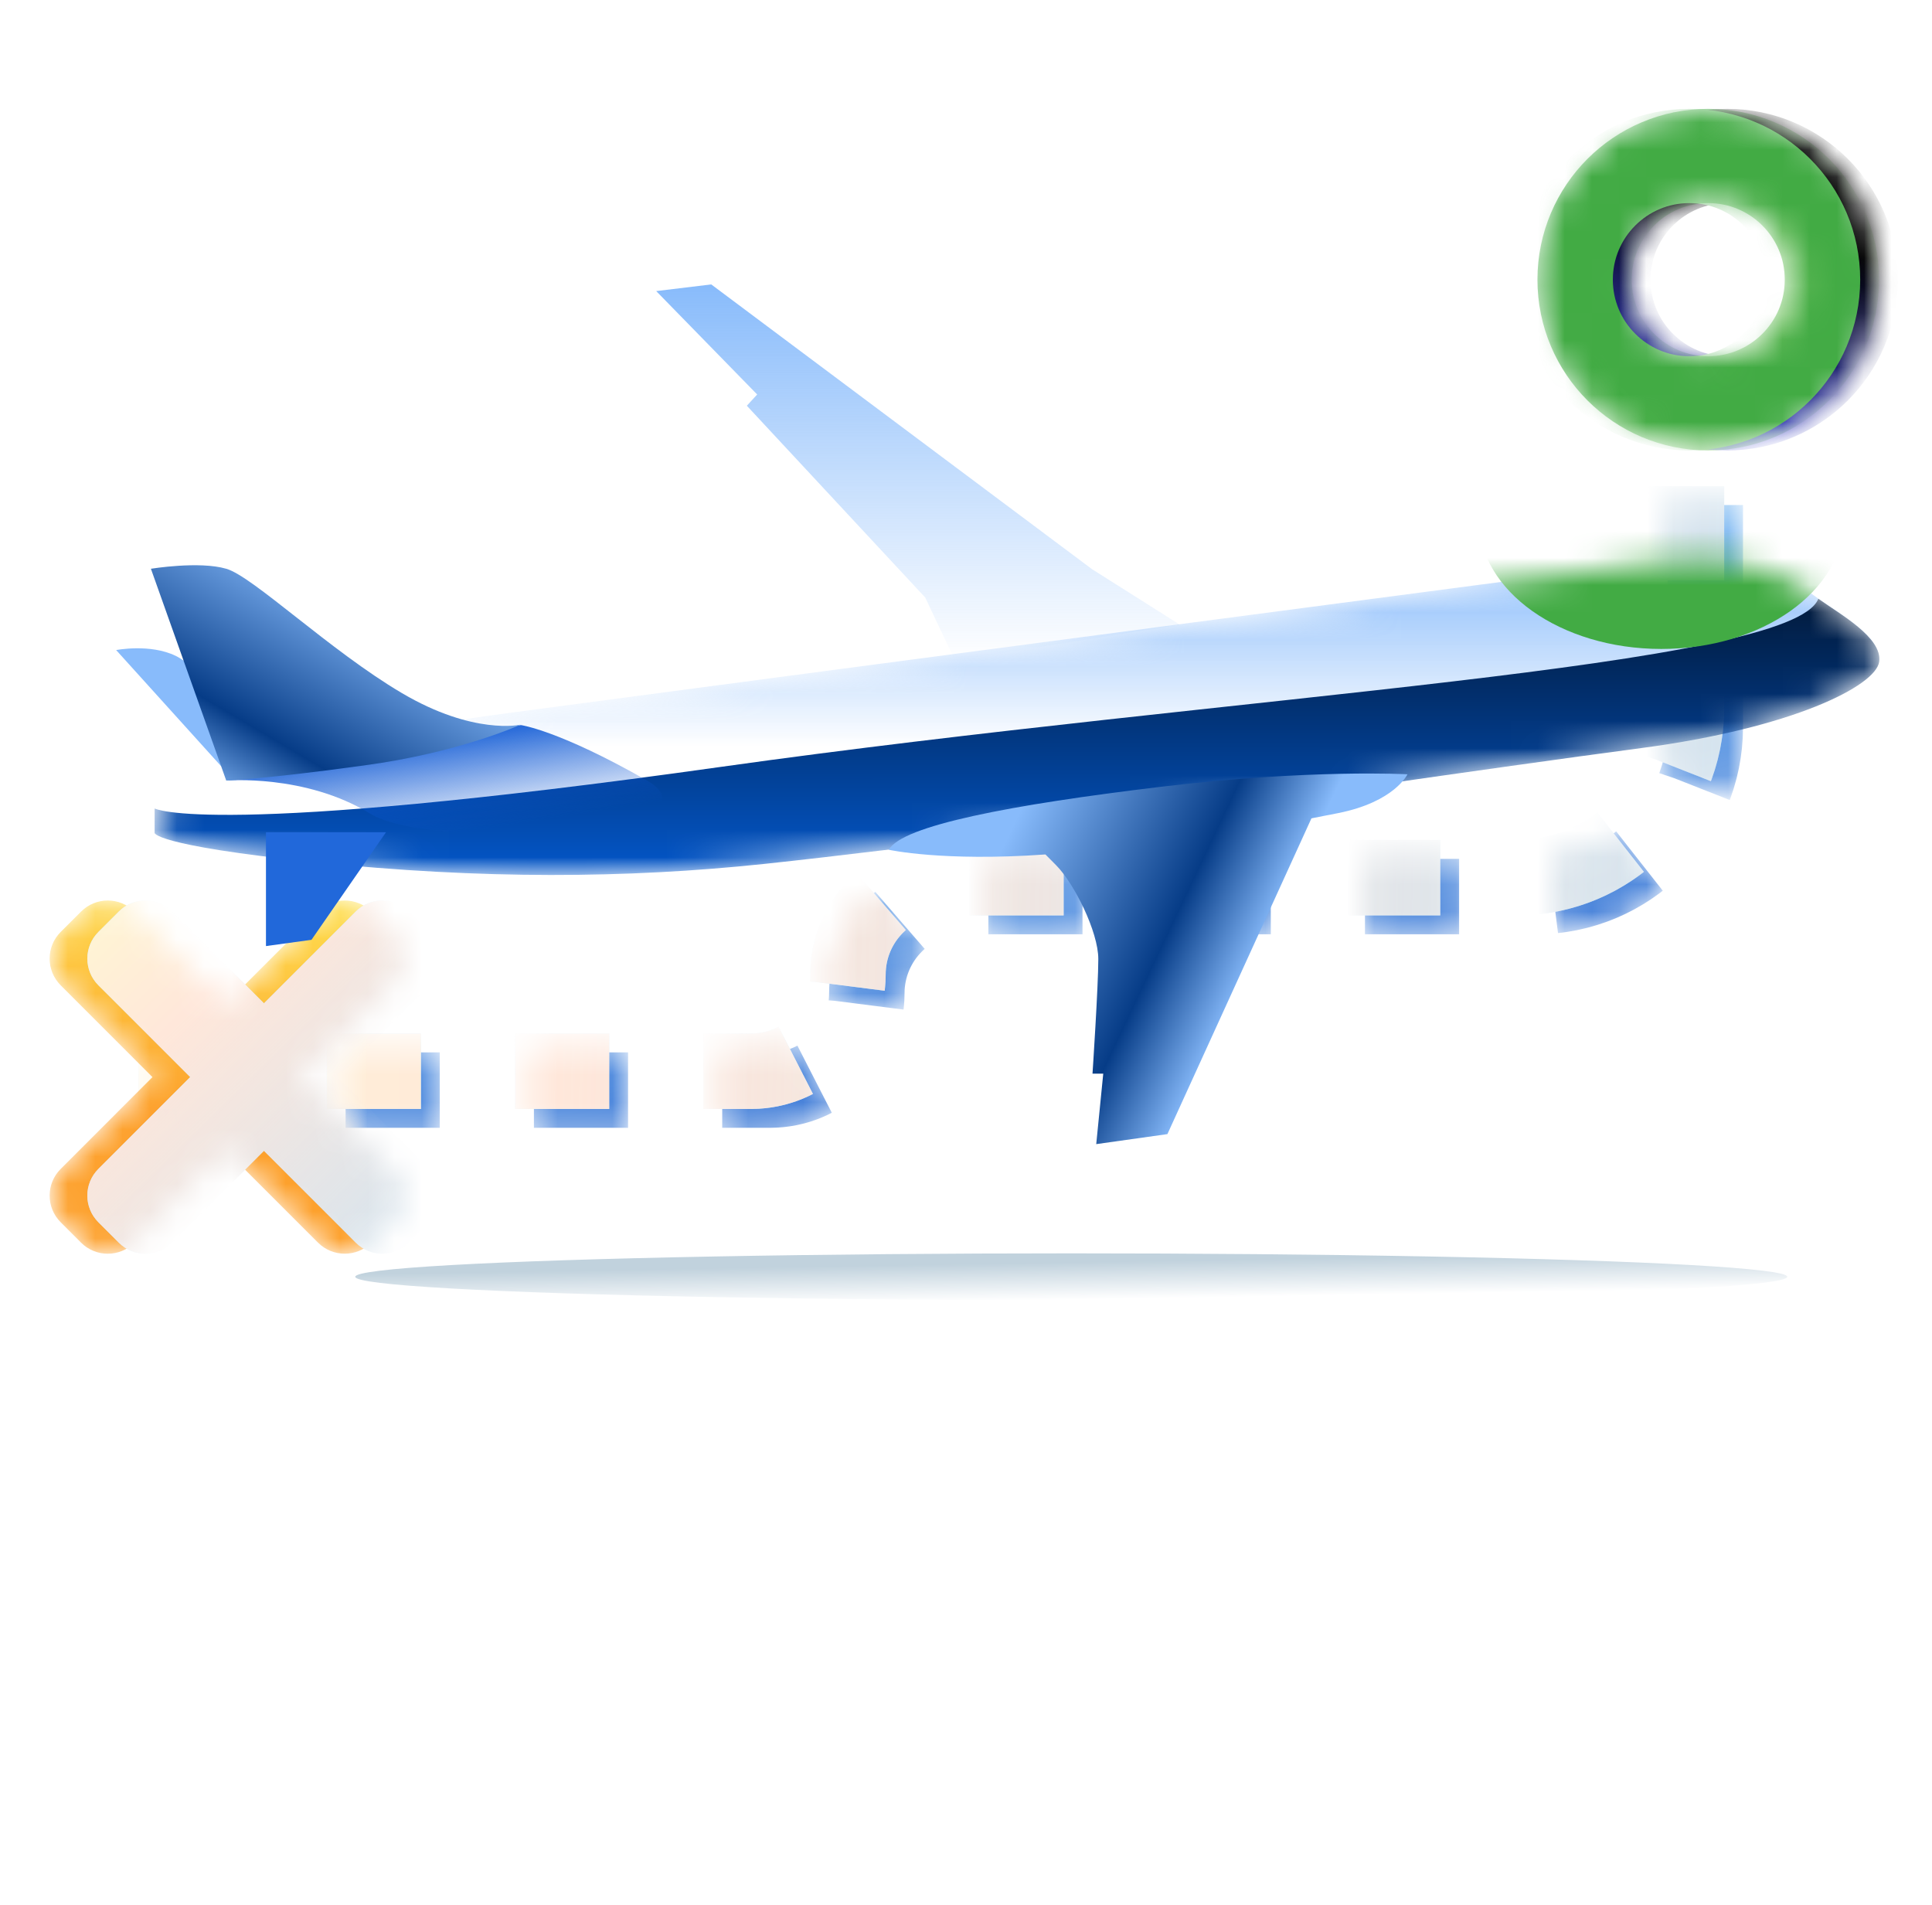
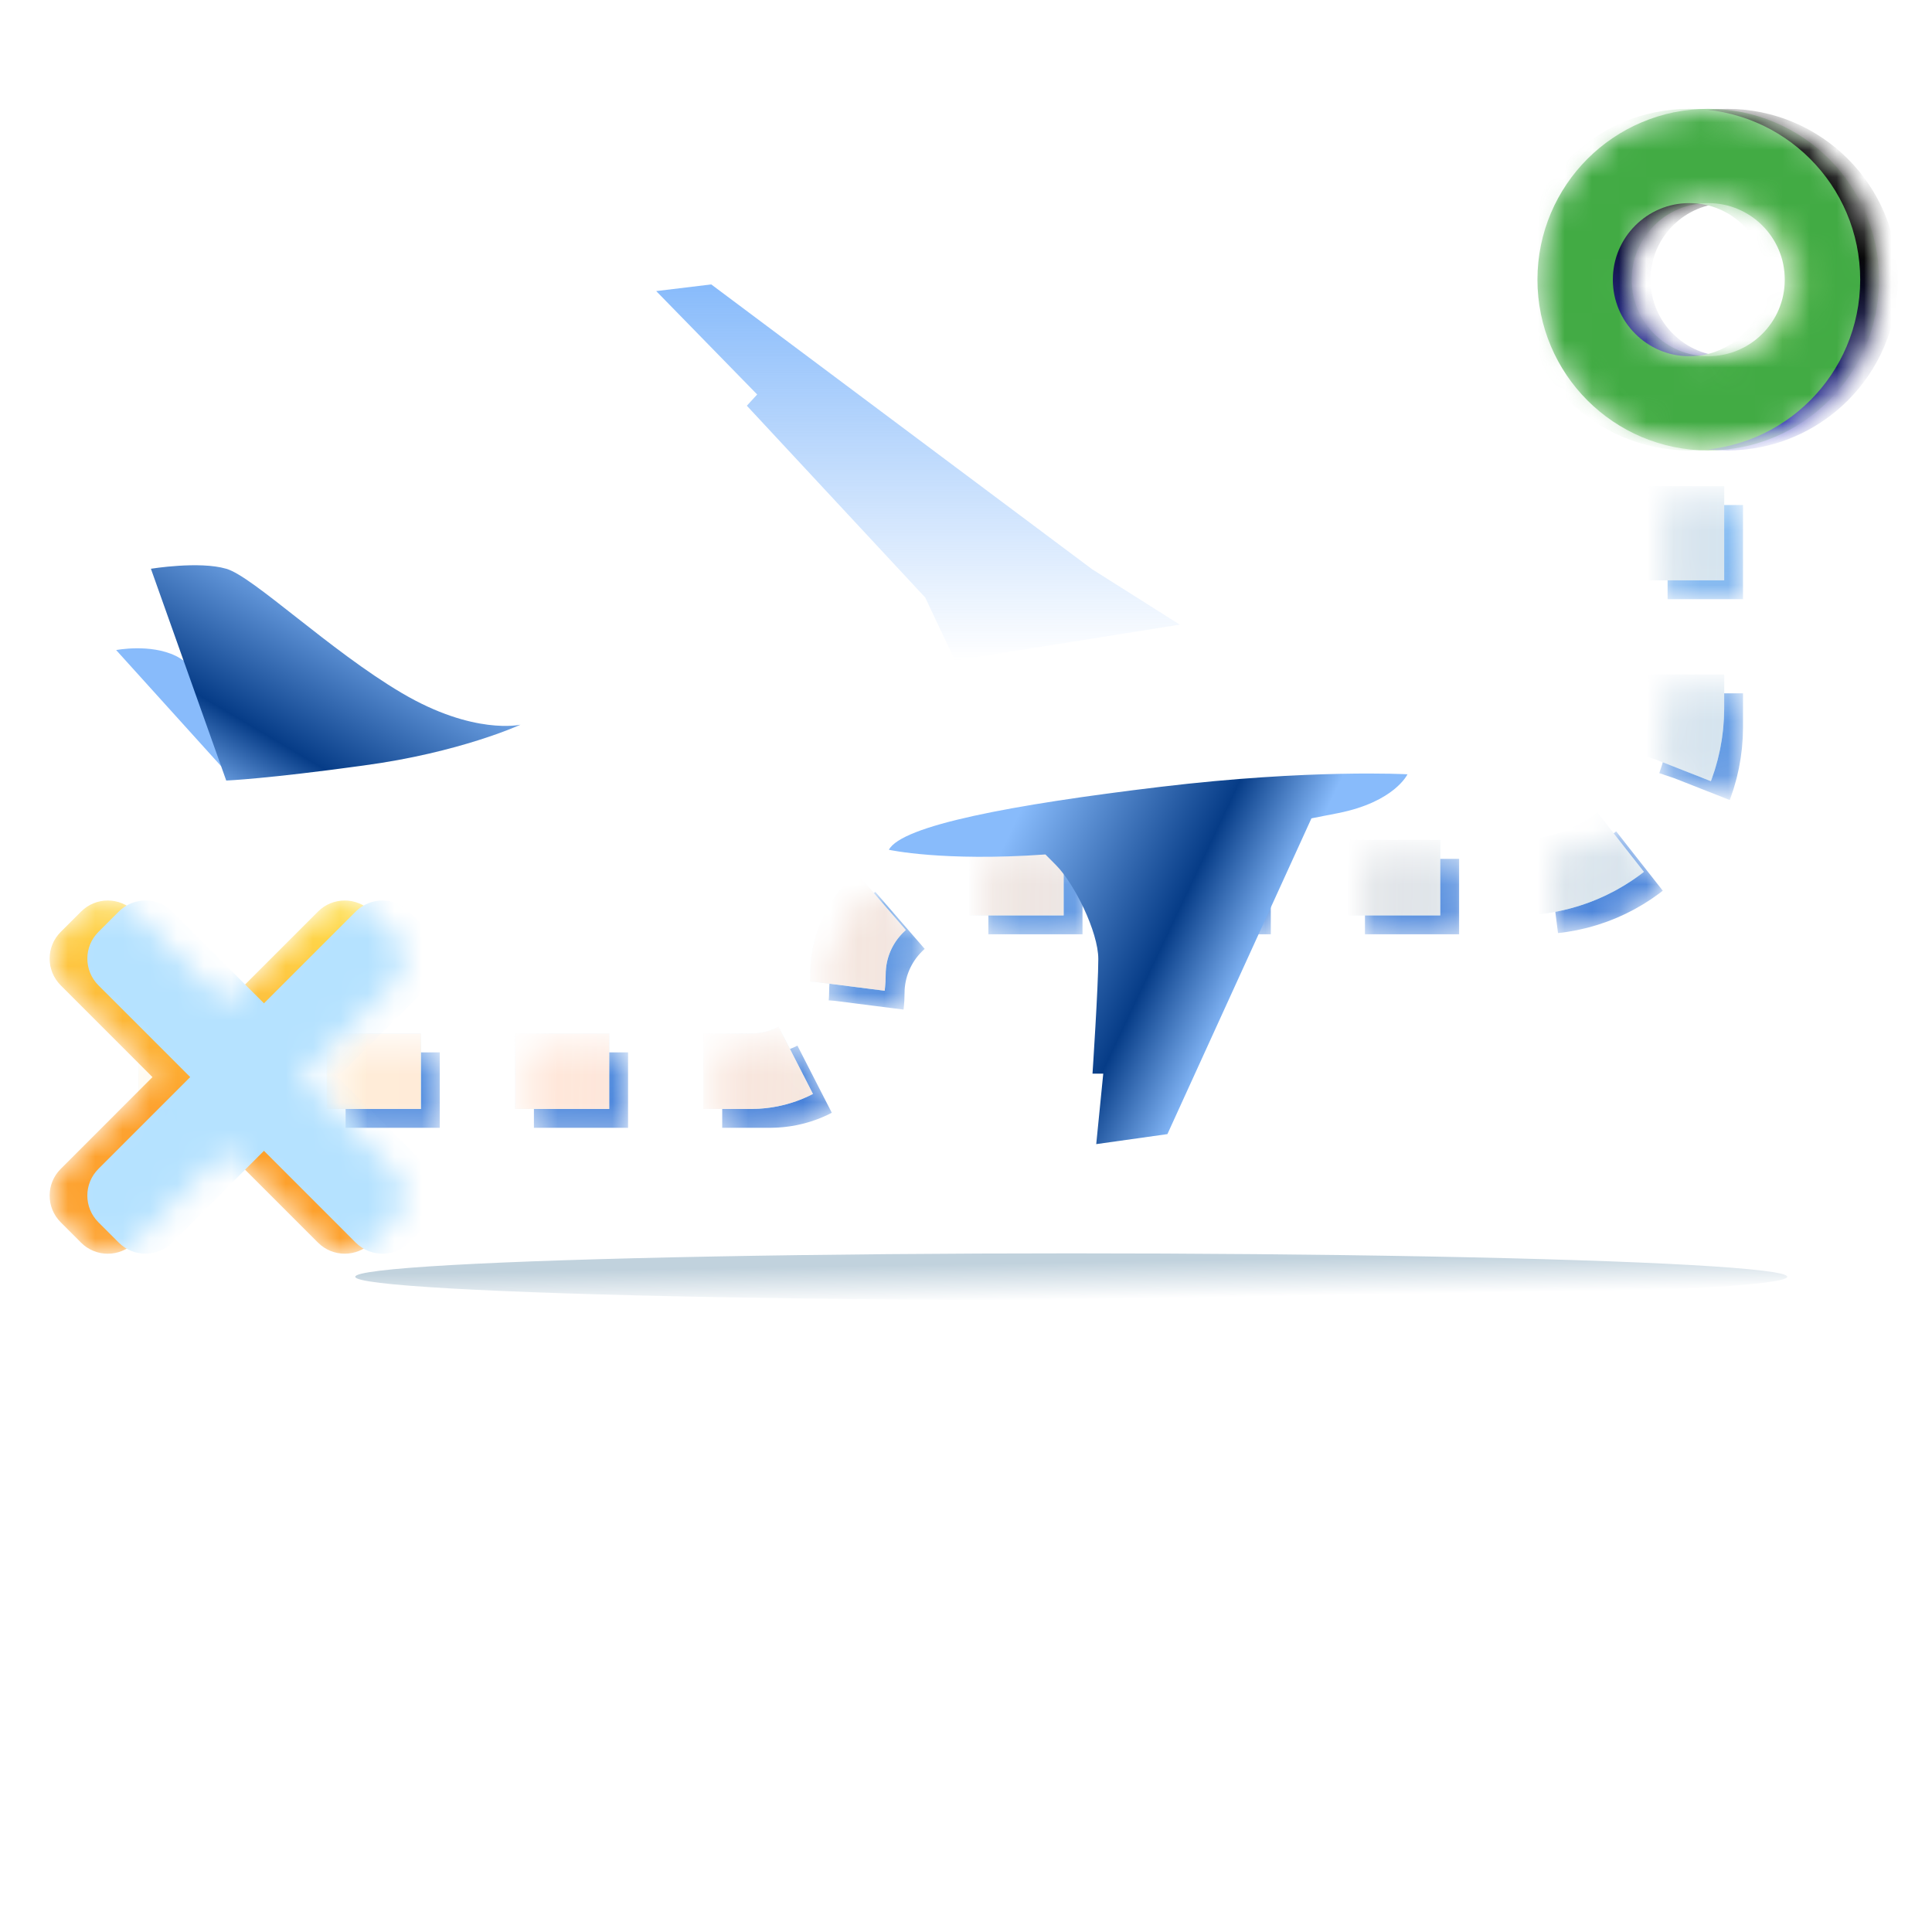
<svg xmlns="http://www.w3.org/2000/svg" width="71" height="70" viewBox="0 0 71 70" fill="none">
  <g clip-path="url(#clip0_2_51244)">
    <g filter="url(#filter0_f_2_51244)">
      <ellipse cx="39.368" cy="46.92" rx="26.313" ry="0.861" fill="url(#paint0_linear_2_51244)" />
    </g>
    <mask id="mask0_2_51244" style="mask-type:alpha" maskUnits="userSpaceOnUse" x="5" y="14" width="60" height="28">
      <path d="M5.781 40.059H28.299C30.263 40.059 31.855 38.467 31.855 36.504V36.504C31.855 34.54 33.447 32.948 35.411 32.948H56.434C59.878 32.948 62.669 30.156 62.669 26.712V14.781" stroke="#B5E2FF" stroke-width="2.772" stroke-dasharray="3.46 3.46" />
      <path d="M5.781 40.059H28.299C30.263 40.059 31.855 38.467 31.855 36.504V36.504C31.855 34.54 33.447 32.948 35.411 32.948H56.434C59.878 32.948 62.669 30.156 62.669 26.712V14.781" stroke="url(#paint1_linear_2_51244)" stroke-width="2.772" stroke-dasharray="3.46 3.46" />
    </mask>
    <g mask="url(#mask0_2_51244)">
      <path d="M5.781 40.059H28.299C30.263 40.059 31.855 38.467 31.855 36.504V36.504C31.855 34.54 33.447 32.948 35.411 32.948H56.434C59.878 32.948 62.669 30.156 62.669 26.712V14.781" stroke="url(#paint2_linear_2_51244)" stroke-width="2.772" stroke-dasharray="3.46 3.46" />
      <g filter="url(#filter1_f_2_51244)">
        <path d="M5.088 39.366H27.607C29.57 39.366 31.162 37.775 31.162 35.811V35.811C31.162 33.847 32.754 32.255 34.718 32.255H55.741C59.185 32.255 61.977 29.463 61.977 26.019V14.089" stroke="#B5E2FF" stroke-width="2.772" stroke-dasharray="3.46 3.46" />
        <path d="M5.088 39.366H27.607C29.57 39.366 31.162 37.775 31.162 35.811V35.811C31.162 33.847 32.754 32.255 34.718 32.255H55.741C59.185 32.255 61.977 29.463 61.977 26.019V14.089" stroke="url(#paint3_linear_2_51244)" stroke-width="2.772" stroke-dasharray="3.46 3.46" />
      </g>
    </g>
    <mask id="mask1_2_51244" style="mask-type:alpha" maskUnits="userSpaceOnUse" x="1" y="33" width="14" height="14">
      <path fill-rule="evenodd" clip-rule="evenodd" d="M13.648 33.498C13.107 32.957 12.229 32.957 11.688 33.498L8.314 36.872L4.94 33.498C4.399 32.957 3.522 32.957 2.981 33.498L2.23 34.248C1.689 34.789 1.689 35.667 2.23 36.208L5.604 39.582L2.23 42.957C1.689 43.498 1.689 44.375 2.23 44.916L2.98 45.667C3.521 46.208 4.399 46.208 4.94 45.667L8.314 42.292L11.688 45.666C12.23 46.207 13.107 46.207 13.648 45.666L14.399 44.916C14.94 44.375 14.94 43.497 14.399 42.956L11.024 39.582L14.398 36.208C14.939 35.667 14.939 34.79 14.398 34.249L13.648 33.498Z" fill="url(#paint4_linear_2_51244)" />
    </mask>
    <g mask="url(#mask1_2_51244)">
      <path fill-rule="evenodd" clip-rule="evenodd" d="M13.648 33.498C13.107 32.957 12.229 32.957 11.688 33.498L8.314 36.872L4.94 33.498C4.399 32.957 3.522 32.957 2.981 33.498L2.23 34.248C1.689 34.789 1.689 35.667 2.23 36.208L5.604 39.582L2.23 42.957C1.689 43.498 1.689 44.375 2.23 44.916L2.98 45.667C3.521 46.208 4.399 46.208 4.94 45.667L8.314 42.292L11.688 45.666C12.23 46.207 13.107 46.207 13.648 45.666L14.399 44.916C14.94 44.375 14.94 43.497 14.399 42.956L11.024 39.582L14.398 36.208C14.939 35.667 14.939 34.79 14.398 34.249L13.648 33.498Z" fill="url(#paint5_linear_2_51244)" />
      <g filter="url(#filter2_f_2_51244)">
        <path fill-rule="evenodd" clip-rule="evenodd" d="M15.034 33.498C14.492 32.957 13.615 32.957 13.074 33.498L9.7 36.871L6.326 33.498C5.785 32.956 4.907 32.956 4.366 33.498L3.616 34.248C3.075 34.789 3.075 35.666 3.616 36.208L6.99 39.581L3.616 42.956C3.074 43.497 3.074 44.375 3.616 44.916L4.366 45.666C4.907 46.207 5.784 46.207 6.326 45.666L9.7 42.291L13.074 45.666C13.615 46.207 14.493 46.207 15.034 45.666L15.784 44.916C16.325 44.374 16.325 43.497 15.784 42.956L12.41 39.581L15.784 36.208C16.325 35.667 16.325 34.789 15.784 34.248L15.034 33.498Z" fill="#B5E2FF" />
-         <path fill-rule="evenodd" clip-rule="evenodd" d="M15.034 33.498C14.492 32.957 13.615 32.957 13.074 33.498L9.7 36.871L6.326 33.498C5.785 32.956 4.907 32.956 4.366 33.498L3.616 34.248C3.075 34.789 3.075 35.666 3.616 36.208L6.99 39.581L3.616 42.956C3.074 43.497 3.074 44.375 3.616 44.916L4.366 45.666C4.907 46.207 5.784 46.207 6.326 45.666L9.7 42.291L13.074 45.666C13.615 46.207 14.493 46.207 15.034 45.666L15.784 44.916C16.325 44.374 16.325 43.497 15.784 42.956L12.41 39.581L15.784 36.208C16.325 35.667 16.325 34.789 15.784 34.248L15.034 33.498Z" fill="url(#paint6_linear_2_51244)" />
      </g>
    </g>
    <mask id="mask2_2_51244" style="mask-type:alpha" maskUnits="userSpaceOnUse" x="56" y="4" width="14" height="13">
      <circle cx="62.777" cy="10.277" r="4.545" stroke="#42AB44" stroke-width="3.464" />
    </mask>
    <g mask="url(#mask2_2_51244)">
      <circle cx="62.777" cy="10.277" r="4.545" stroke="url(#paint7_linear_2_51244)" stroke-width="3.464" />
      <mask id="mask3_2_51244" style="mask-type:alpha" maskUnits="userSpaceOnUse" x="57" y="4" width="13" height="13">
        <circle cx="63.469" cy="10.277" r="4.545" stroke="#42AB44" stroke-width="3.464" />
      </mask>
      <g mask="url(#mask3_2_51244)">
        <circle cx="63.469" cy="10.277" r="4.545" stroke="url(#paint8_linear_2_51244)" stroke-width="3.464" />
        <circle cx="62.084" cy="10.277" r="4.545" stroke="#42AB44" stroke-width="3.464" />
      </g>
    </g>
    <path d="M43.355 22.954L40.131 20.916L26.138 10.452L24.115 10.697L27.826 14.497L27.446 14.91L34.001 21.958L35.096 24.272L43.355 22.954Z" fill="url(#paint9_linear_2_51244)" />
    <mask id="mask4_2_51244" style="mask-type:alpha" maskUnits="userSpaceOnUse" x="5" y="20" width="65" height="13">
-       <path d="M5.668 29.695C5.668 29.695 6.946 27.765 18.688 26.202C30.429 24.639 57.03 21.131 60.756 20.656C64.483 20.181 66.019 21.422 66.809 21.989C67.6 22.556 69.182 23.414 69.045 24.302C68.924 25.191 65.867 26.754 60.315 27.474C54.764 28.194 44.726 29.695 44.726 29.695C44.726 29.695 33.151 31.212 28.072 31.749C22.992 32.285 17.699 32.316 11.6 31.687C5.501 31.059 5.653 30.584 5.653 30.584V29.695H5.668Z" fill="#88BBFB" />
-     </mask>
+       </mask>
    <g mask="url(#mask4_2_51244)">
      <path d="M5.668 29.695C5.668 29.695 6.946 27.765 18.688 26.202C30.429 24.639 57.03 21.131 60.756 20.656C64.483 20.181 66.019 21.422 66.809 21.989C67.6 22.556 69.182 23.414 69.045 24.302C68.924 25.191 65.867 26.754 60.315 27.474C54.764 28.194 44.726 29.695 44.726 29.695C44.726 29.695 33.151 31.212 28.072 31.749C22.992 32.285 17.699 32.316 11.6 31.687C5.501 31.059 5.653 30.584 5.653 30.584V29.695H5.668Z" fill="url(#paint10_linear_2_51244)" />
      <g filter="url(#filter3_f_2_51244)">
        <path d="M11.614 31.687C17.698 32.315 23.006 32.285 28.085 31.748C33.165 31.212 44.74 29.695 44.74 29.695C44.74 29.695 54.778 28.224 60.329 27.489C65.88 26.754 68.938 25.206 69.059 24.317C69.181 23.429 67.614 22.571 66.823 22.004C65.835 24.532 45.348 25.528 26.519 28.178C7.69 30.829 5.682 29.711 5.682 29.711V30.599C5.667 30.584 5.515 31.059 11.614 31.687Z" fill="url(#paint11_linear_2_51244)" />
      </g>
      <g style="mix-blend-mode:hard-light" filter="url(#filter4_f_2_51244)">
        <ellipse cx="61.053" cy="19.088" rx="6.707" ry="4.76" fill="#42AB44" />
      </g>
    </g>
    <path d="M8.132 28.163L4.269 23.889C4.269 23.889 5.516 23.644 6.459 24.103C7.402 24.563 9.927 27.229 9.927 27.229L8.132 28.163Z" fill="#88BBFB" />
-     <path d="M9.774 30.584H14.185L11.447 34.537L9.774 34.767V30.584Z" fill="#2168DA" />
-     <path d="M8.314 28.684C8.314 28.684 11.219 28.439 13.592 29.894C15.965 31.35 26.976 30.507 23.752 28.669C20.527 26.83 19.143 26.646 19.143 26.646L11.63 27.795L8.314 28.684Z" fill="url(#paint12_linear_2_51244)" />
    <path d="M8.314 28.684L5.546 20.901C5.546 20.901 7.325 20.61 8.314 20.901C9.287 21.176 12.116 23.904 14.763 25.466C17.409 27.029 19.128 26.631 19.128 26.631C19.128 26.631 16.907 27.657 13.348 28.133C9.804 28.623 8.314 28.684 8.314 28.684Z" fill="url(#paint13_linear_2_51244)" />
    <path fill-rule="evenodd" clip-rule="evenodd" d="M38.419 31.4C34.644 31.668 32.666 31.228 32.666 31.228C33.138 30.339 37.153 29.573 42.659 28.914C48.165 28.255 51.724 28.454 51.724 28.454C51.724 28.454 51.252 29.466 49.184 29.879C48.855 29.945 48.53 30.009 48.195 30.073L42.902 41.677L40.286 42.045L40.544 39.456H40.149C40.149 39.456 40.362 36.238 40.362 35.242C40.362 34.246 39.48 32.469 38.811 31.795L38.419 31.4Z" fill="url(#paint14_linear_2_51244)" />
  </g>
  <defs>
    <filter id="filter0_f_2_51244" x="10.976" y="43.98" width="56.783" height="5.88" filterUnits="userSpaceOnUse" color-interpolation-filters="sRGB">
      <feFlood flood-opacity="0" result="BackgroundImageFix" />
      <feBlend mode="normal" in="SourceGraphic" in2="BackgroundImageFix" result="shape" />
      <feGaussianBlur stdDeviation="1.039" result="effect1_foregroundBlur_2_51244" />
    </filter>
    <filter id="filter1_f_2_51244" x="4.395" y="13.396" width="59.66" height="28.049" filterUnits="userSpaceOnUse" color-interpolation-filters="sRGB">
      <feFlood flood-opacity="0" result="BackgroundImageFix" />
      <feBlend mode="normal" in="SourceGraphic" in2="BackgroundImageFix" result="shape" />
      <feGaussianBlur stdDeviation="0.346" result="effect1_foregroundBlur_2_51244" />
    </filter>
    <filter id="filter2_f_2_51244" x="2.517" y="32.399" width="14.366" height="14.366" filterUnits="userSpaceOnUse" color-interpolation-filters="sRGB">
      <feFlood flood-opacity="0" result="BackgroundImageFix" />
      <feBlend mode="normal" in="SourceGraphic" in2="BackgroundImageFix" result="shape" />
      <feGaussianBlur stdDeviation="0.346" result="effect1_foregroundBlur_2_51244" />
    </filter>
    <filter id="filter3_f_2_51244" x="2.908" y="19.232" width="68.93" height="15.694" filterUnits="userSpaceOnUse" color-interpolation-filters="sRGB">
      <feFlood flood-opacity="0" result="BackgroundImageFix" />
      <feBlend mode="normal" in="SourceGraphic" in2="BackgroundImageFix" result="shape" />
      <feGaussianBlur stdDeviation="1.386" result="effect1_foregroundBlur_2_51244" />
    </filter>
    <filter id="filter4_f_2_51244" x="51.574" y="11.556" width="18.957" height="15.063" filterUnits="userSpaceOnUse" color-interpolation-filters="sRGB">
      <feFlood flood-opacity="0" result="BackgroundImageFix" />
      <feBlend mode="normal" in="SourceGraphic" in2="BackgroundImageFix" result="shape" />
      <feGaussianBlur stdDeviation="1.386" result="effect1_foregroundBlur_2_51244" />
    </filter>
    <linearGradient id="paint0_linear_2_51244" x1="63.15" y1="47.365" x2="63.127" y2="45.99" gradientUnits="userSpaceOnUse">
      <stop stop-color="white" />
      <stop offset="1" stop-color="#C1D2DD" />
    </linearGradient>
    <linearGradient id="paint1_linear_2_51244" x1="-6.424" y1="-60.851" x2="100.137" y2="-58.329" gradientUnits="userSpaceOnUse">
      <stop stop-color="#FEFFCF" />
      <stop offset="0.279" stop-color="#FFE7DA" />
      <stop offset="1" stop-color="#FFE7DA" stop-opacity="0" />
    </linearGradient>
    <linearGradient id="paint2_linear_2_51244" x1="59.934" y1="33.947" x2="55.589" y2="14.754" gradientUnits="userSpaceOnUse">
      <stop stop-color="#4781D9" />
      <stop offset="1" stop-color="#ADDEFF" />
    </linearGradient>
    <linearGradient id="paint3_linear_2_51244" x1="-7.116" y1="-61.543" x2="99.445" y2="-59.022" gradientUnits="userSpaceOnUse">
      <stop stop-color="#FEFFCF" />
      <stop offset="0.279" stop-color="#FFE7DA" />
      <stop offset="1" stop-color="#FFE7DA" stop-opacity="0" />
    </linearGradient>
    <linearGradient id="paint4_linear_2_51244" x1="9.085" y1="31.721" x2="8.039" y2="41.024" gradientUnits="userSpaceOnUse">
      <stop stop-color="#FEE54F" />
      <stop offset="1" stop-color="#FDA12D" />
    </linearGradient>
    <linearGradient id="paint5_linear_2_51244" x1="9.085" y1="31.721" x2="8.039" y2="41.024" gradientUnits="userSpaceOnUse">
      <stop stop-color="#FEE54F" />
      <stop offset="1" stop-color="#FDA12D" />
    </linearGradient>
    <linearGradient id="paint6_linear_2_51244" x1="41.414" y1="-8.449" x2="62.586" y2="13.173" gradientUnits="userSpaceOnUse">
      <stop stop-color="#FEFFCF" />
      <stop offset="0.279" stop-color="#FFE7DA" />
      <stop offset="1" stop-color="#FFE7DA" stop-opacity="0" />
    </linearGradient>
    <linearGradient id="paint7_linear_2_51244" x1="62.777" y1="4" x2="74.39" y2="9.791" gradientUnits="userSpaceOnUse">
      <stop stop-color="#42AB44" />
      <stop offset="1" stop-color="#B8E491" />
    </linearGradient>
    <linearGradient id="paint8_linear_2_51244" x1="65.581" y1="8.502" x2="63.362" y2="15.7" gradientUnits="userSpaceOnUse">
      <stop />
      <stop offset="1" stop-color="#3137C5" />
    </linearGradient>
    <linearGradient id="paint9_linear_2_51244" x1="33.735" y1="10.452" x2="33.735" y2="24.272" gradientUnits="userSpaceOnUse">
      <stop stop-color="#88BBFB" />
      <stop offset="1" stop-color="#88BBFB" stop-opacity="0" />
    </linearGradient>
    <linearGradient id="paint10_linear_2_51244" x1="37.353" y1="20.55" x2="37.353" y2="27.446" gradientUnits="userSpaceOnUse">
      <stop stop-color="#88BBFB" />
      <stop offset="1" stop-color="#88BBFB" stop-opacity="0" />
    </linearGradient>
    <linearGradient id="paint11_linear_2_51244" x1="37.373" y1="17.818" x2="37.377" y2="32.154" gradientUnits="userSpaceOnUse">
      <stop />
      <stop offset="1" stop-color="#0357CA" />
    </linearGradient>
    <linearGradient id="paint12_linear_2_51244" x1="16.326" y1="26.646" x2="16.95" y2="30.634" gradientUnits="userSpaceOnUse">
      <stop stop-color="#0C57D4" />
      <stop offset="1" stop-color="#0C57D4" stop-opacity="0" />
    </linearGradient>
    <linearGradient id="paint13_linear_2_51244" x1="10.025" y1="19.773" x2="5.218" y2="27.92" gradientUnits="userSpaceOnUse">
      <stop stop-color="#88BBFB" />
      <stop offset="0.671" stop-color="#063C87" />
      <stop offset="1" stop-color="#88BBFB" />
    </linearGradient>
    <linearGradient id="paint14_linear_2_51244" x1="38.951" y1="26.709" x2="48.147" y2="31.057" gradientUnits="userSpaceOnUse">
      <stop stop-color="#88BBFB" />
      <stop offset="0.671" stop-color="#063C87" />
      <stop offset="1" stop-color="#88BBFB" />
    </linearGradient>
    <clipPath id="clip0_2_51244">
      <rect width="70" height="70" fill="white" transform="translate(0.5)" />
    </clipPath>
  </defs>
</svg>